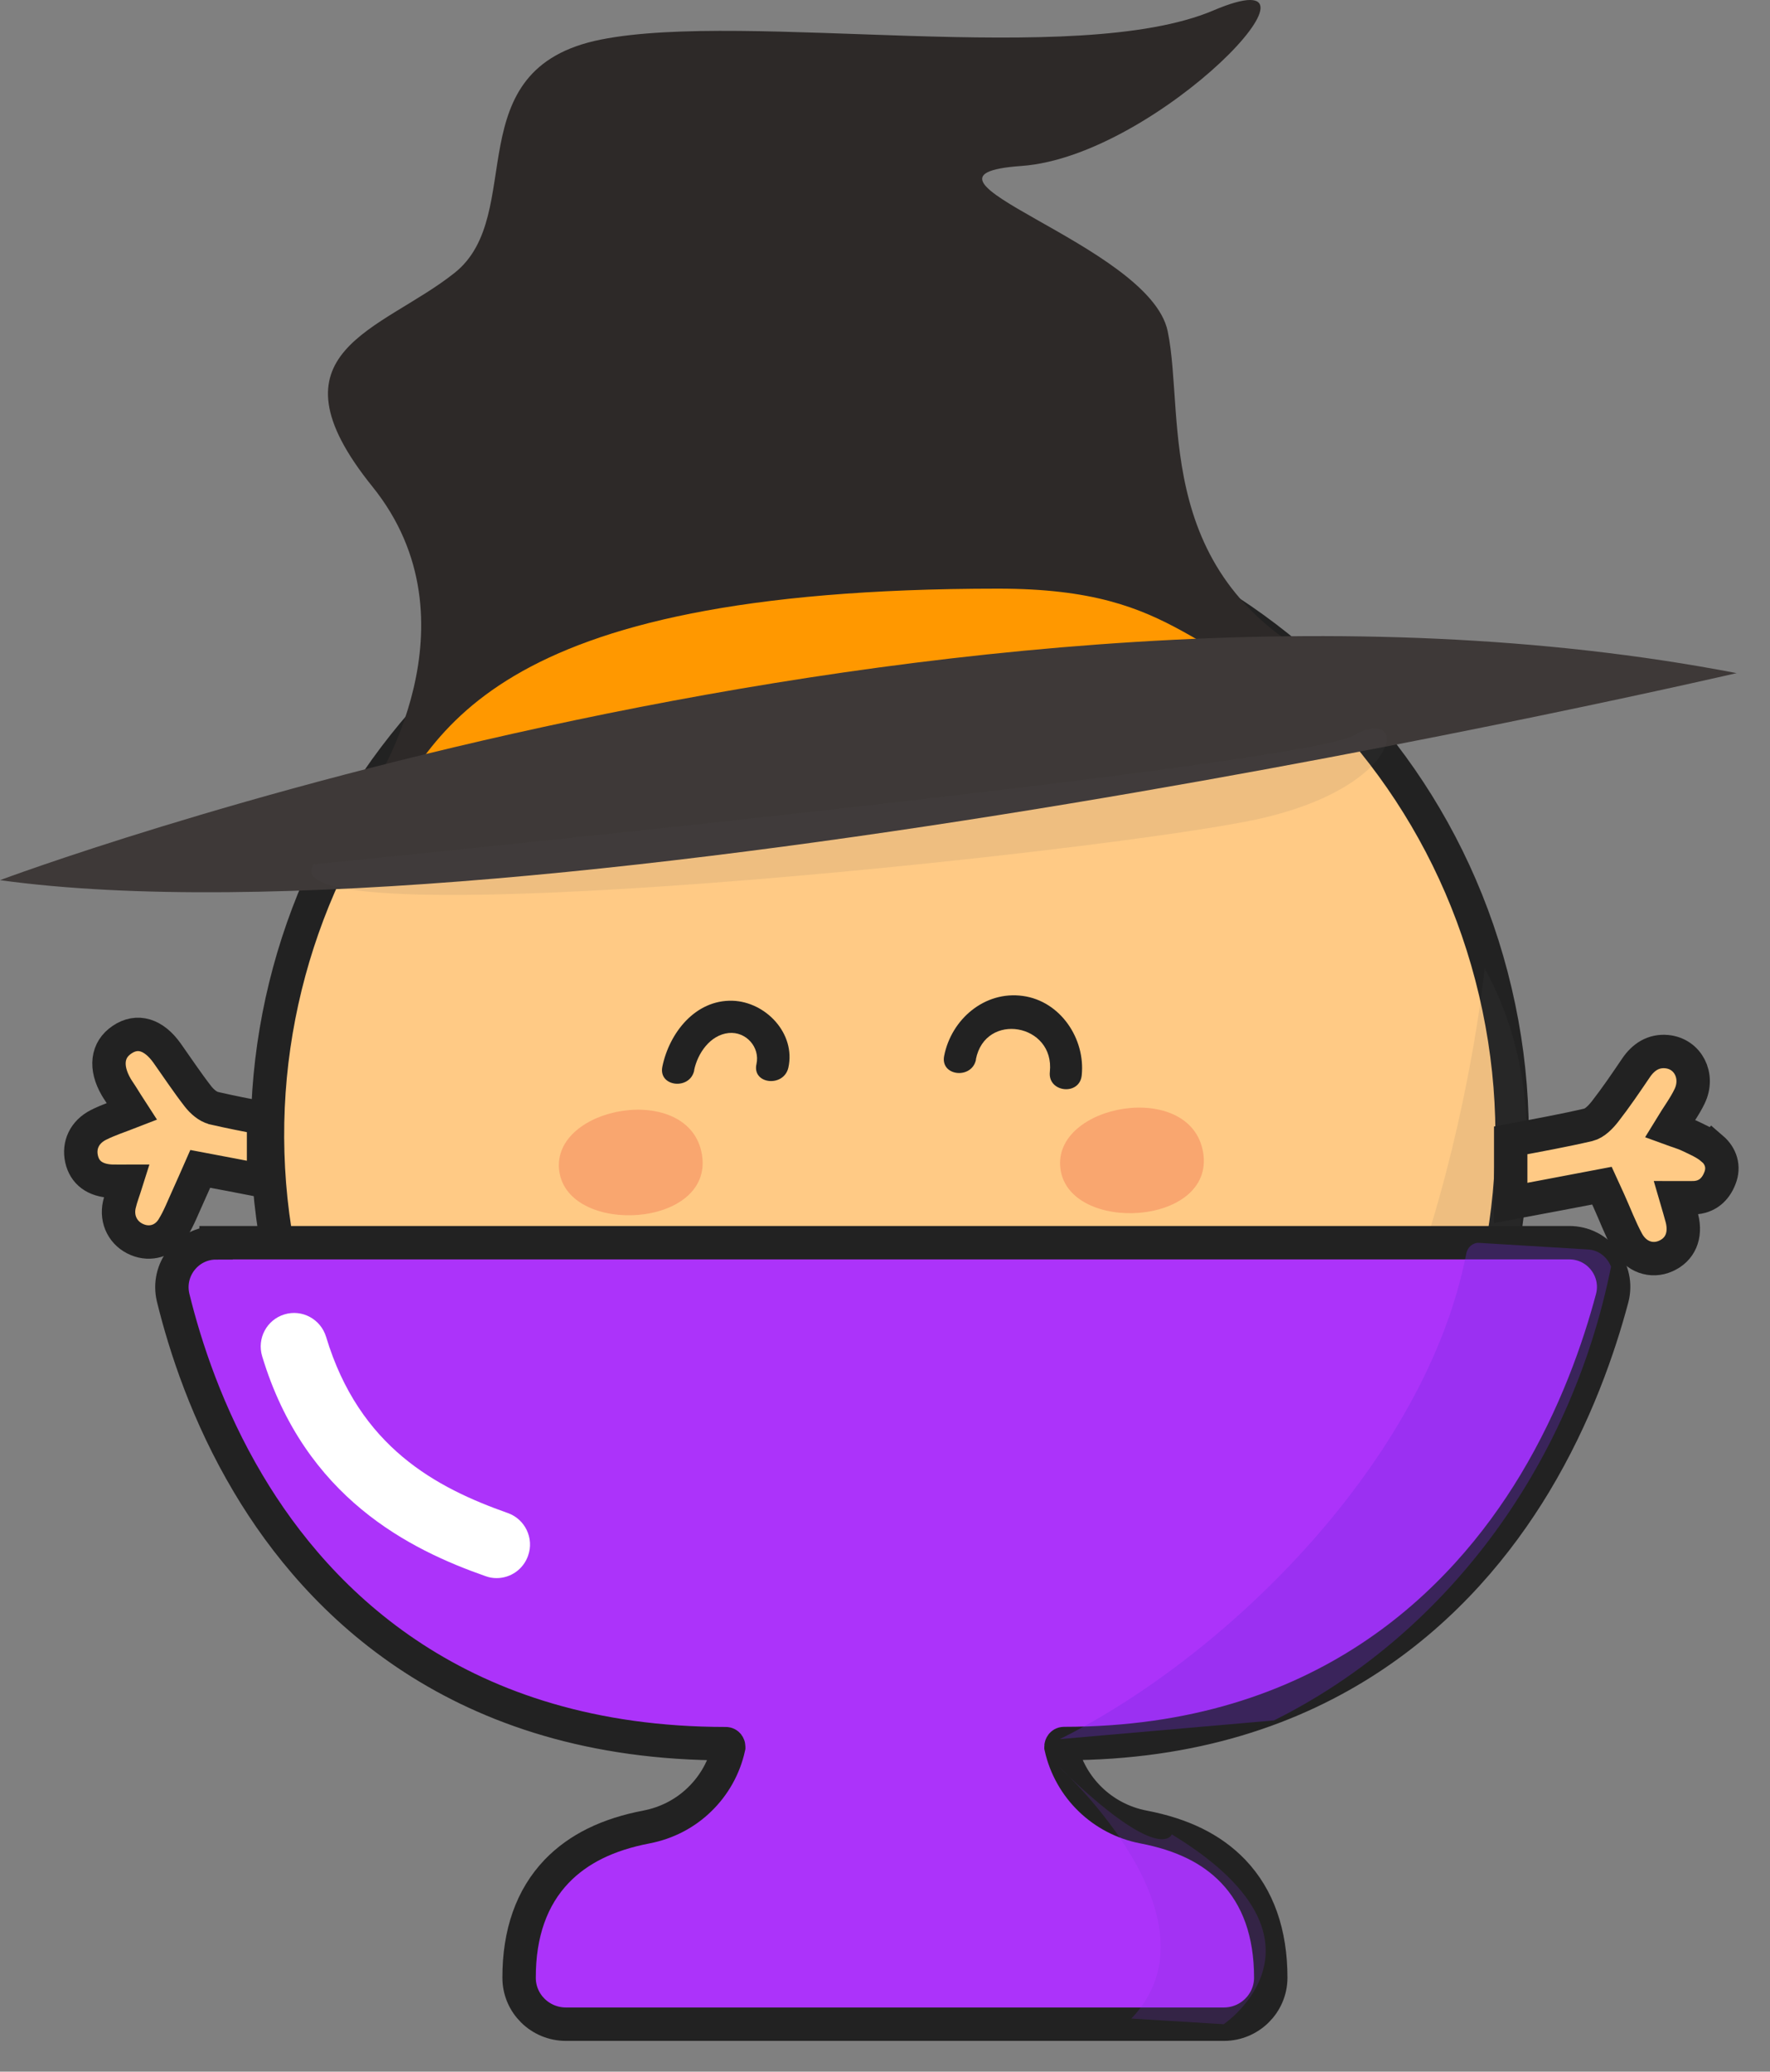
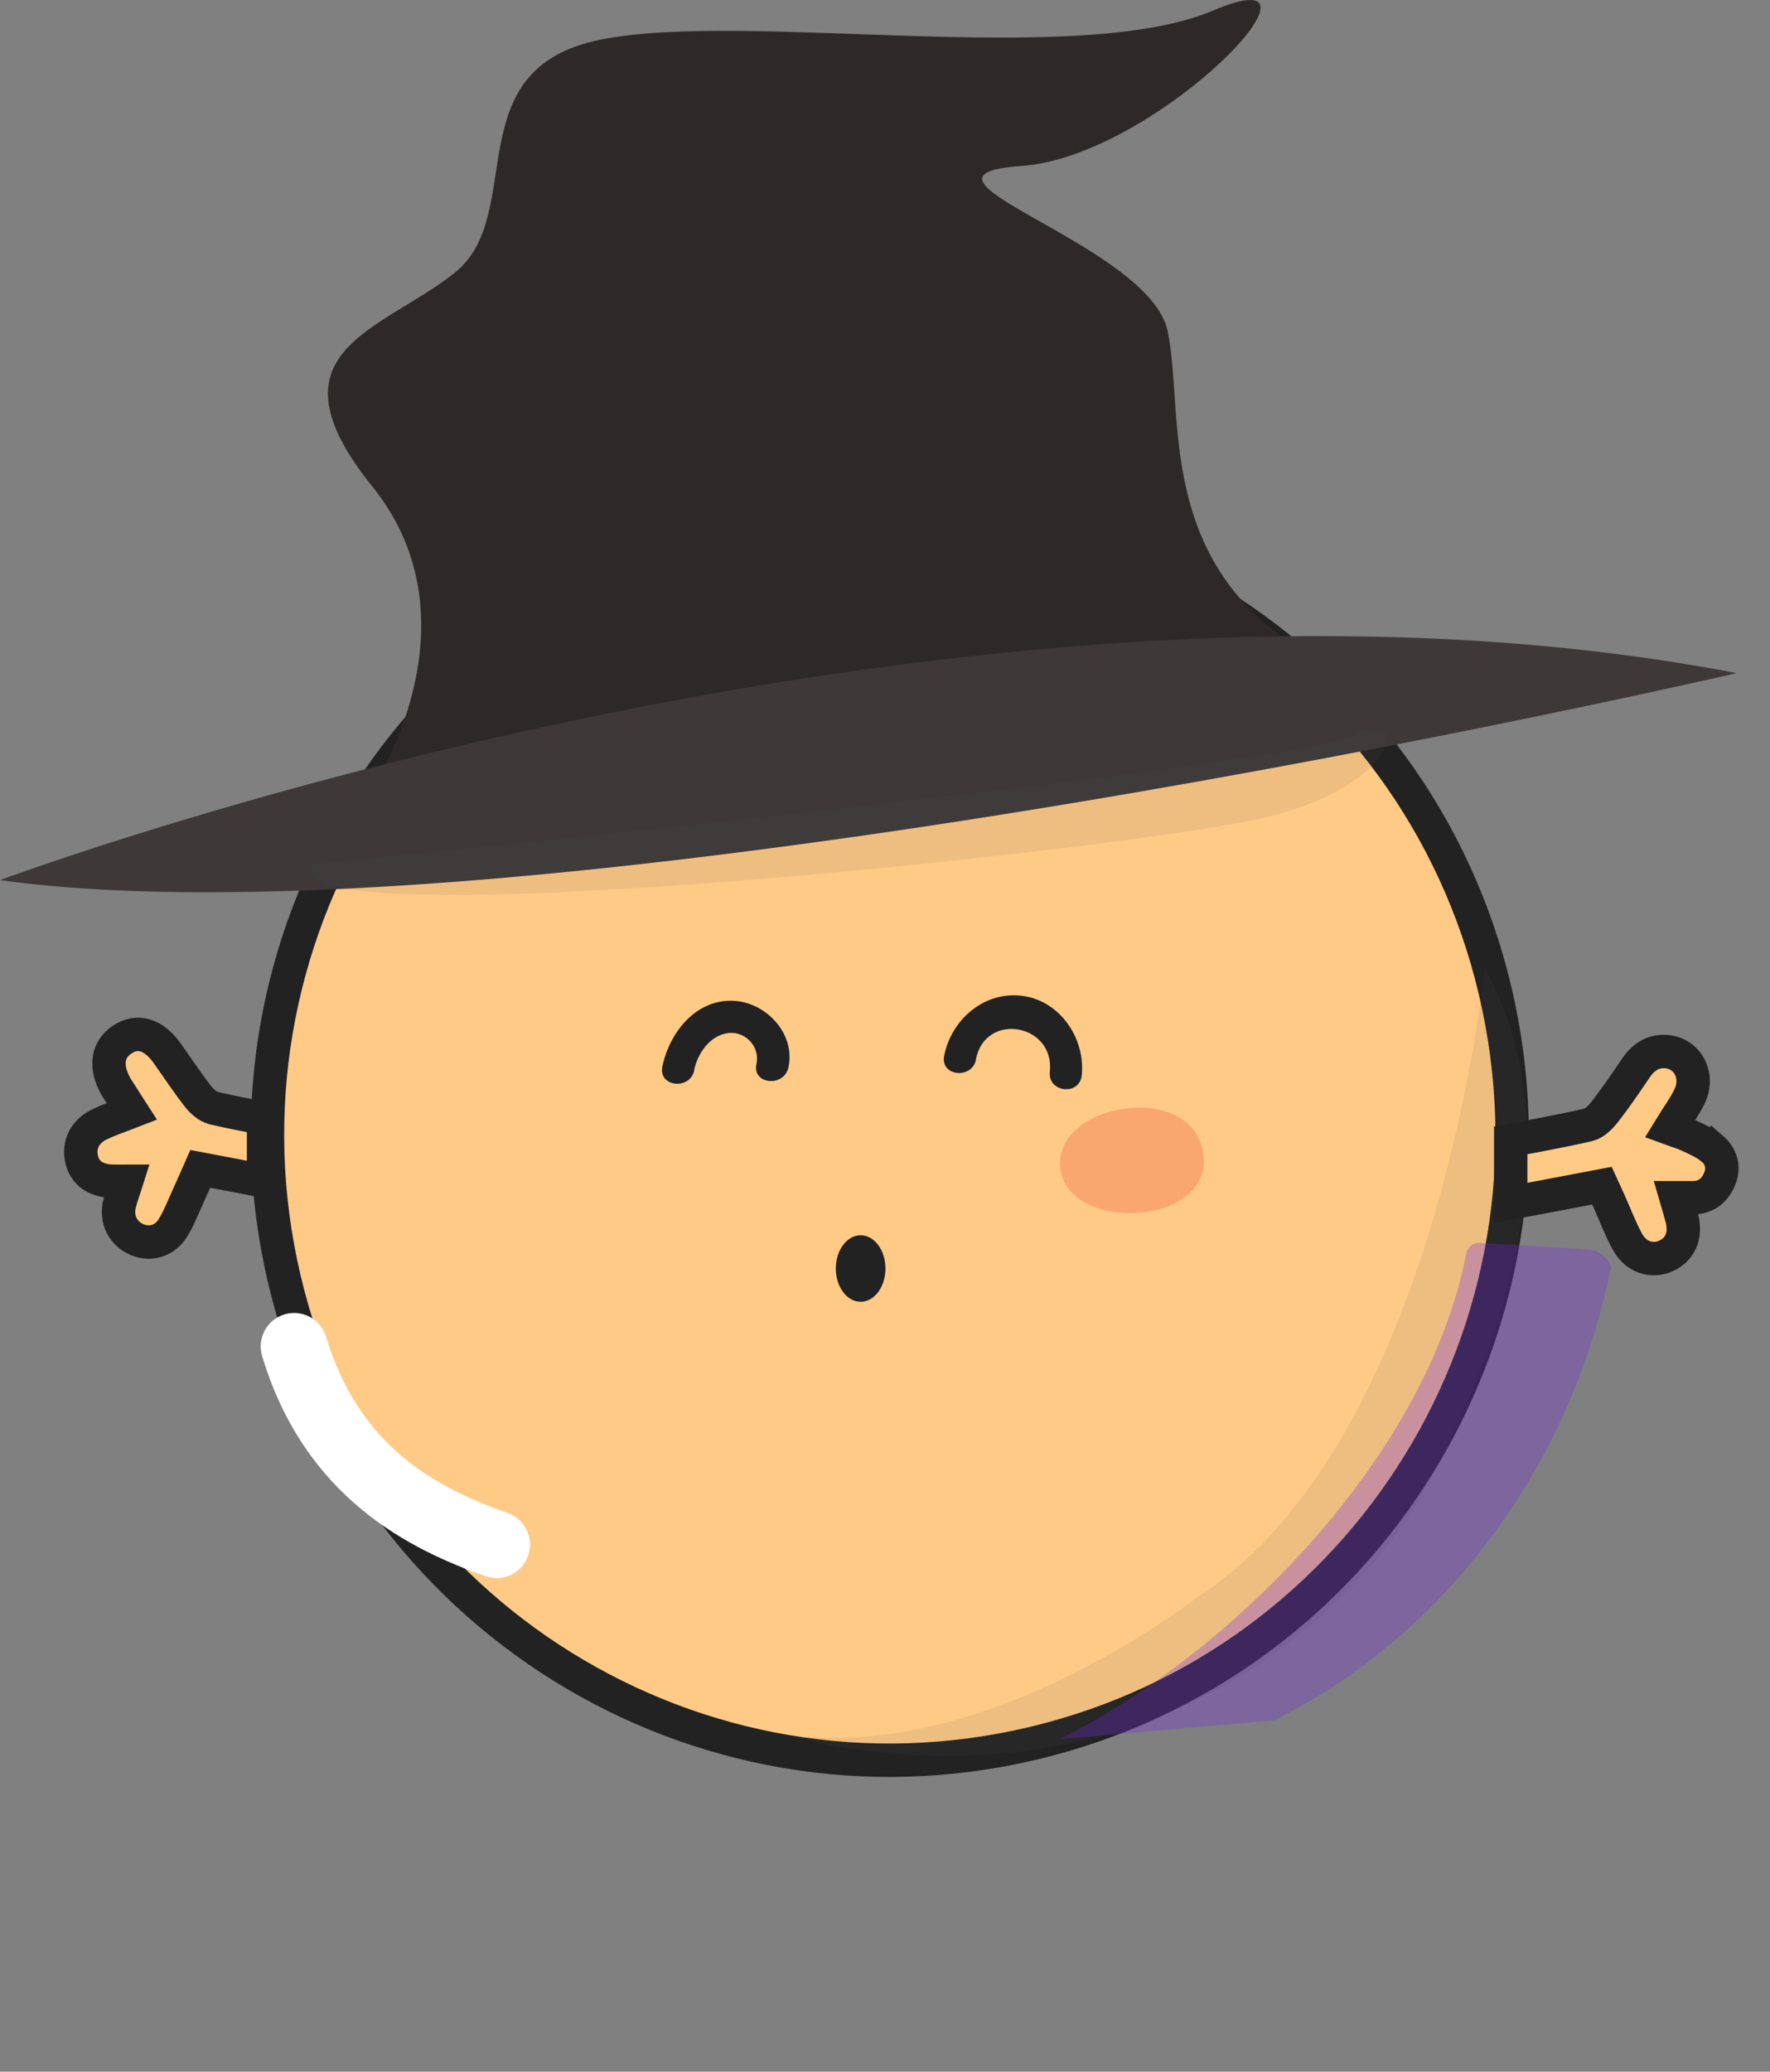
<svg xmlns="http://www.w3.org/2000/svg" width="53" height="62" viewBox="0 0 53 62" fill="none">
  <rect x="0" y="0" width="53" height="62" fill="#808080" stroke="none" />
  <path d="M30.923 52.176C40.938 49.803 47.14 39.731 44.776 29.679C42.413 19.628 32.378 13.402 22.364 15.775C12.35 18.147 6.148 28.219 8.511 38.271C10.875 48.323 20.909 54.548 30.923 52.176Z" fill="#FFCA85" stroke="#222222" stroke-miterlimit="10" />
  <g style="mix-blend-mode:multiply" opacity="0.5">
-     <path d="M16.746 35.048C17.015 37.002 21.378 36.753 21.019 34.555C20.655 32.356 16.482 33.095 16.746 35.048Z" fill="#F48159" />
-   </g>
+     </g>
  <g style="mix-blend-mode:multiply" opacity="0.5">
    <path d="M31.754 34.986C32.022 36.939 36.386 36.69 36.026 34.492C35.663 32.294 31.489 33.032 31.754 34.986Z" fill="#F48159" />
  </g>
  <path d="M20.784 32.032C20.887 31.526 21.263 30.974 21.817 30.916C22.341 30.863 22.763 31.343 22.651 31.845C22.515 32.451 23.469 32.55 23.606 31.953C23.833 30.933 22.932 29.983 21.936 29.95C20.817 29.917 20.04 30.916 19.833 31.924C19.709 32.53 20.664 32.633 20.788 32.032H20.784Z" fill="#222222" />
  <path d="M29.221 31.705C29.502 30.266 31.589 30.635 31.436 32.079C31.37 32.697 32.324 32.8 32.39 32.186C32.506 31.091 31.754 29.959 30.626 29.806C29.481 29.648 28.485 30.507 28.271 31.602C28.151 32.211 29.105 32.311 29.225 31.709L29.221 31.705Z" fill="#222222" />
  <path d="M11.152 23.58C11.152 23.58 14.437 18.637 11.152 14.564C7.867 10.491 11.425 9.91 13.615 8.164C15.805 6.418 13.615 2.055 17.994 1.184C22.374 0.313 32.229 2.055 36.332 0.313C40.439 -1.433 34.691 4.676 30.584 4.967C26.477 5.257 34.415 7.293 34.964 9.91C35.51 12.527 34.419 17.471 40.166 20.092C45.914 22.709 11.152 23.584 11.152 23.584V23.58Z" fill="#2D2928" />
-   <path d="M40.34 21.122C35.526 19.869 35.526 17.617 29.89 17.617C14.47 17.617 12.9 22.055 11.21 25.17" fill="#FF9800" />
  <path d="M0 26.341C0 26.341 28.597 15.637 52 20.145C52 20.145 15.879 28.523 0 26.341Z" fill="#3E3938" />
  <path d="M25.771 38.959C26.181 38.959 26.514 38.514 26.514 37.964C26.514 37.414 26.181 36.969 25.771 36.969C25.36 36.969 25.027 37.414 25.027 37.964C25.027 38.514 25.36 38.959 25.771 38.959Z" fill="#222222" />
  <path opacity="0.1" d="M44.455 28.984C44.455 28.984 43.063 43.189 35.849 47.797C35.849 47.797 29.535 52.795 23.502 51.903C23.502 51.903 34.572 55.507 41.976 45.723C41.976 45.723 48.377 36.043 44.455 28.984Z" fill="#595959" />
  <path opacity="0.1" d="M9.396 25.865C9.396 25.865 38.836 22.953 40.526 22.012C42.216 21.07 42.059 23.53 37.712 24.504C33.365 25.479 7.764 28.191 9.392 25.865H9.396Z" fill="#595959" />
-   <path d="M6.47 37.196C5.615 37.196 4.983 38 5.185 38.838C5.545 40.302 6.21 42.351 7.437 44.408C9.549 47.958 13.743 52.184 21.734 52.184C21.796 52.184 21.82 52.242 21.82 52.271C21.82 52.28 21.82 52.288 21.82 52.288C21.82 52.288 21.82 52.288 21.82 52.292C21.688 52.889 21.387 53.428 20.949 53.852C20.511 54.279 19.961 54.561 19.358 54.677C18.189 54.901 17.313 55.336 16.672 56C15.92 56.784 15.54 57.858 15.544 59.193C15.544 59.961 16.176 60.579 16.945 60.579H36.65C37.414 60.579 38.047 59.961 38.051 59.193C38.051 57.858 37.675 56.784 36.923 56C36.282 55.332 35.406 54.901 34.237 54.677C33.01 54.441 32.043 53.503 31.77 52.288C31.77 52.288 31.77 52.288 31.77 52.284C31.77 52.284 31.77 52.28 31.77 52.267C31.77 52.238 31.799 52.18 31.857 52.18C39.629 52.18 43.81 47.95 45.951 44.404C47.186 42.355 47.885 40.314 48.273 38.855C48.496 38.013 47.86 37.191 46.992 37.191H6.47V37.196Z" fill="#AC33FA" stroke="#222222" stroke-miterlimit="10" />
  <path d="M15.813 46.557C15.668 46.972 15.284 47.229 14.87 47.229C14.759 47.229 14.652 47.212 14.54 47.171C12.28 46.379 9.131 44.832 7.85 40.589C7.689 40.058 7.987 39.498 8.516 39.337C9.045 39.175 9.602 39.478 9.764 40.008C10.763 43.318 13.073 44.529 15.201 45.28C15.722 45.462 15.998 46.035 15.813 46.557Z" fill="white" />
  <g opacity="0.3">
    <path d="M31.729 52.048L38.146 51.488C43.174 48.991 47.013 44.01 48.24 37.91C48.129 37.623 47.872 37.416 47.567 37.395L44.29 37.196C44.108 37.184 43.943 37.321 43.906 37.515C42.708 43.67 36.791 49.531 31.733 52.048H31.729Z" fill="#7128E2" />
  </g>
-   <path opacity="0.2" d="M31.729 52.895C31.729 52.895 36.728 57.428 33.877 60.41L36.642 60.58C36.642 60.58 40.323 58.083 35.088 54.898C35.088 54.898 34.762 55.847 31.725 52.895H31.729Z" fill="#7E2DDA" />
  <path d="M6.396 33.161C6.223 33.12 6.045 32.962 5.929 32.813C5.603 32.394 5.31 31.95 5.004 31.519C4.603 30.955 4.111 30.805 3.653 31.116C3.202 31.419 3.14 31.946 3.479 32.531C3.529 32.618 3.591 32.701 3.645 32.788C3.74 32.937 3.83 33.087 3.946 33.265C3.574 33.41 3.248 33.514 2.946 33.667C2.529 33.879 2.351 34.273 2.442 34.683C2.533 35.098 2.847 35.33 3.347 35.351C3.479 35.355 3.611 35.351 3.793 35.351C3.707 35.625 3.624 35.832 3.574 36.052C3.471 36.508 3.694 36.931 4.111 37.101C4.5 37.263 4.934 37.143 5.177 36.749C5.359 36.454 5.483 36.127 5.628 35.811C5.752 35.538 5.872 35.264 5.996 34.982C6.648 35.106 7.276 35.222 7.892 35.343V33.472C7.384 33.373 6.892 33.277 6.405 33.165L6.396 33.161Z" fill="#FFCA85" stroke="#222222" stroke-miterlimit="10" />
  <path d="M51.26 34.372C51.066 34.206 50.814 34.099 50.578 33.987C50.405 33.904 50.219 33.854 50.004 33.775C50.231 33.402 50.442 33.124 50.591 32.813C50.888 32.203 50.545 31.535 49.909 31.473C49.512 31.436 49.211 31.631 48.988 31.959C48.69 32.398 48.393 32.838 48.066 33.257C47.934 33.427 47.752 33.617 47.562 33.663C46.814 33.837 46.054 33.974 45.236 34.128V36.002C46.137 35.836 47.041 35.658 47.967 35.484C48.041 35.646 48.108 35.791 48.174 35.936C48.36 36.346 48.517 36.77 48.731 37.163C48.983 37.62 49.455 37.777 49.876 37.591C50.31 37.4 50.492 36.981 50.364 36.467C50.314 36.276 50.256 36.085 50.186 35.845C50.397 35.845 50.558 35.849 50.719 35.845C51.111 35.832 51.368 35.604 51.5 35.26C51.636 34.92 51.529 34.596 51.264 34.368L51.26 34.372Z" fill="#FFCA85" stroke="#222222" stroke-miterlimit="10" />
</svg>